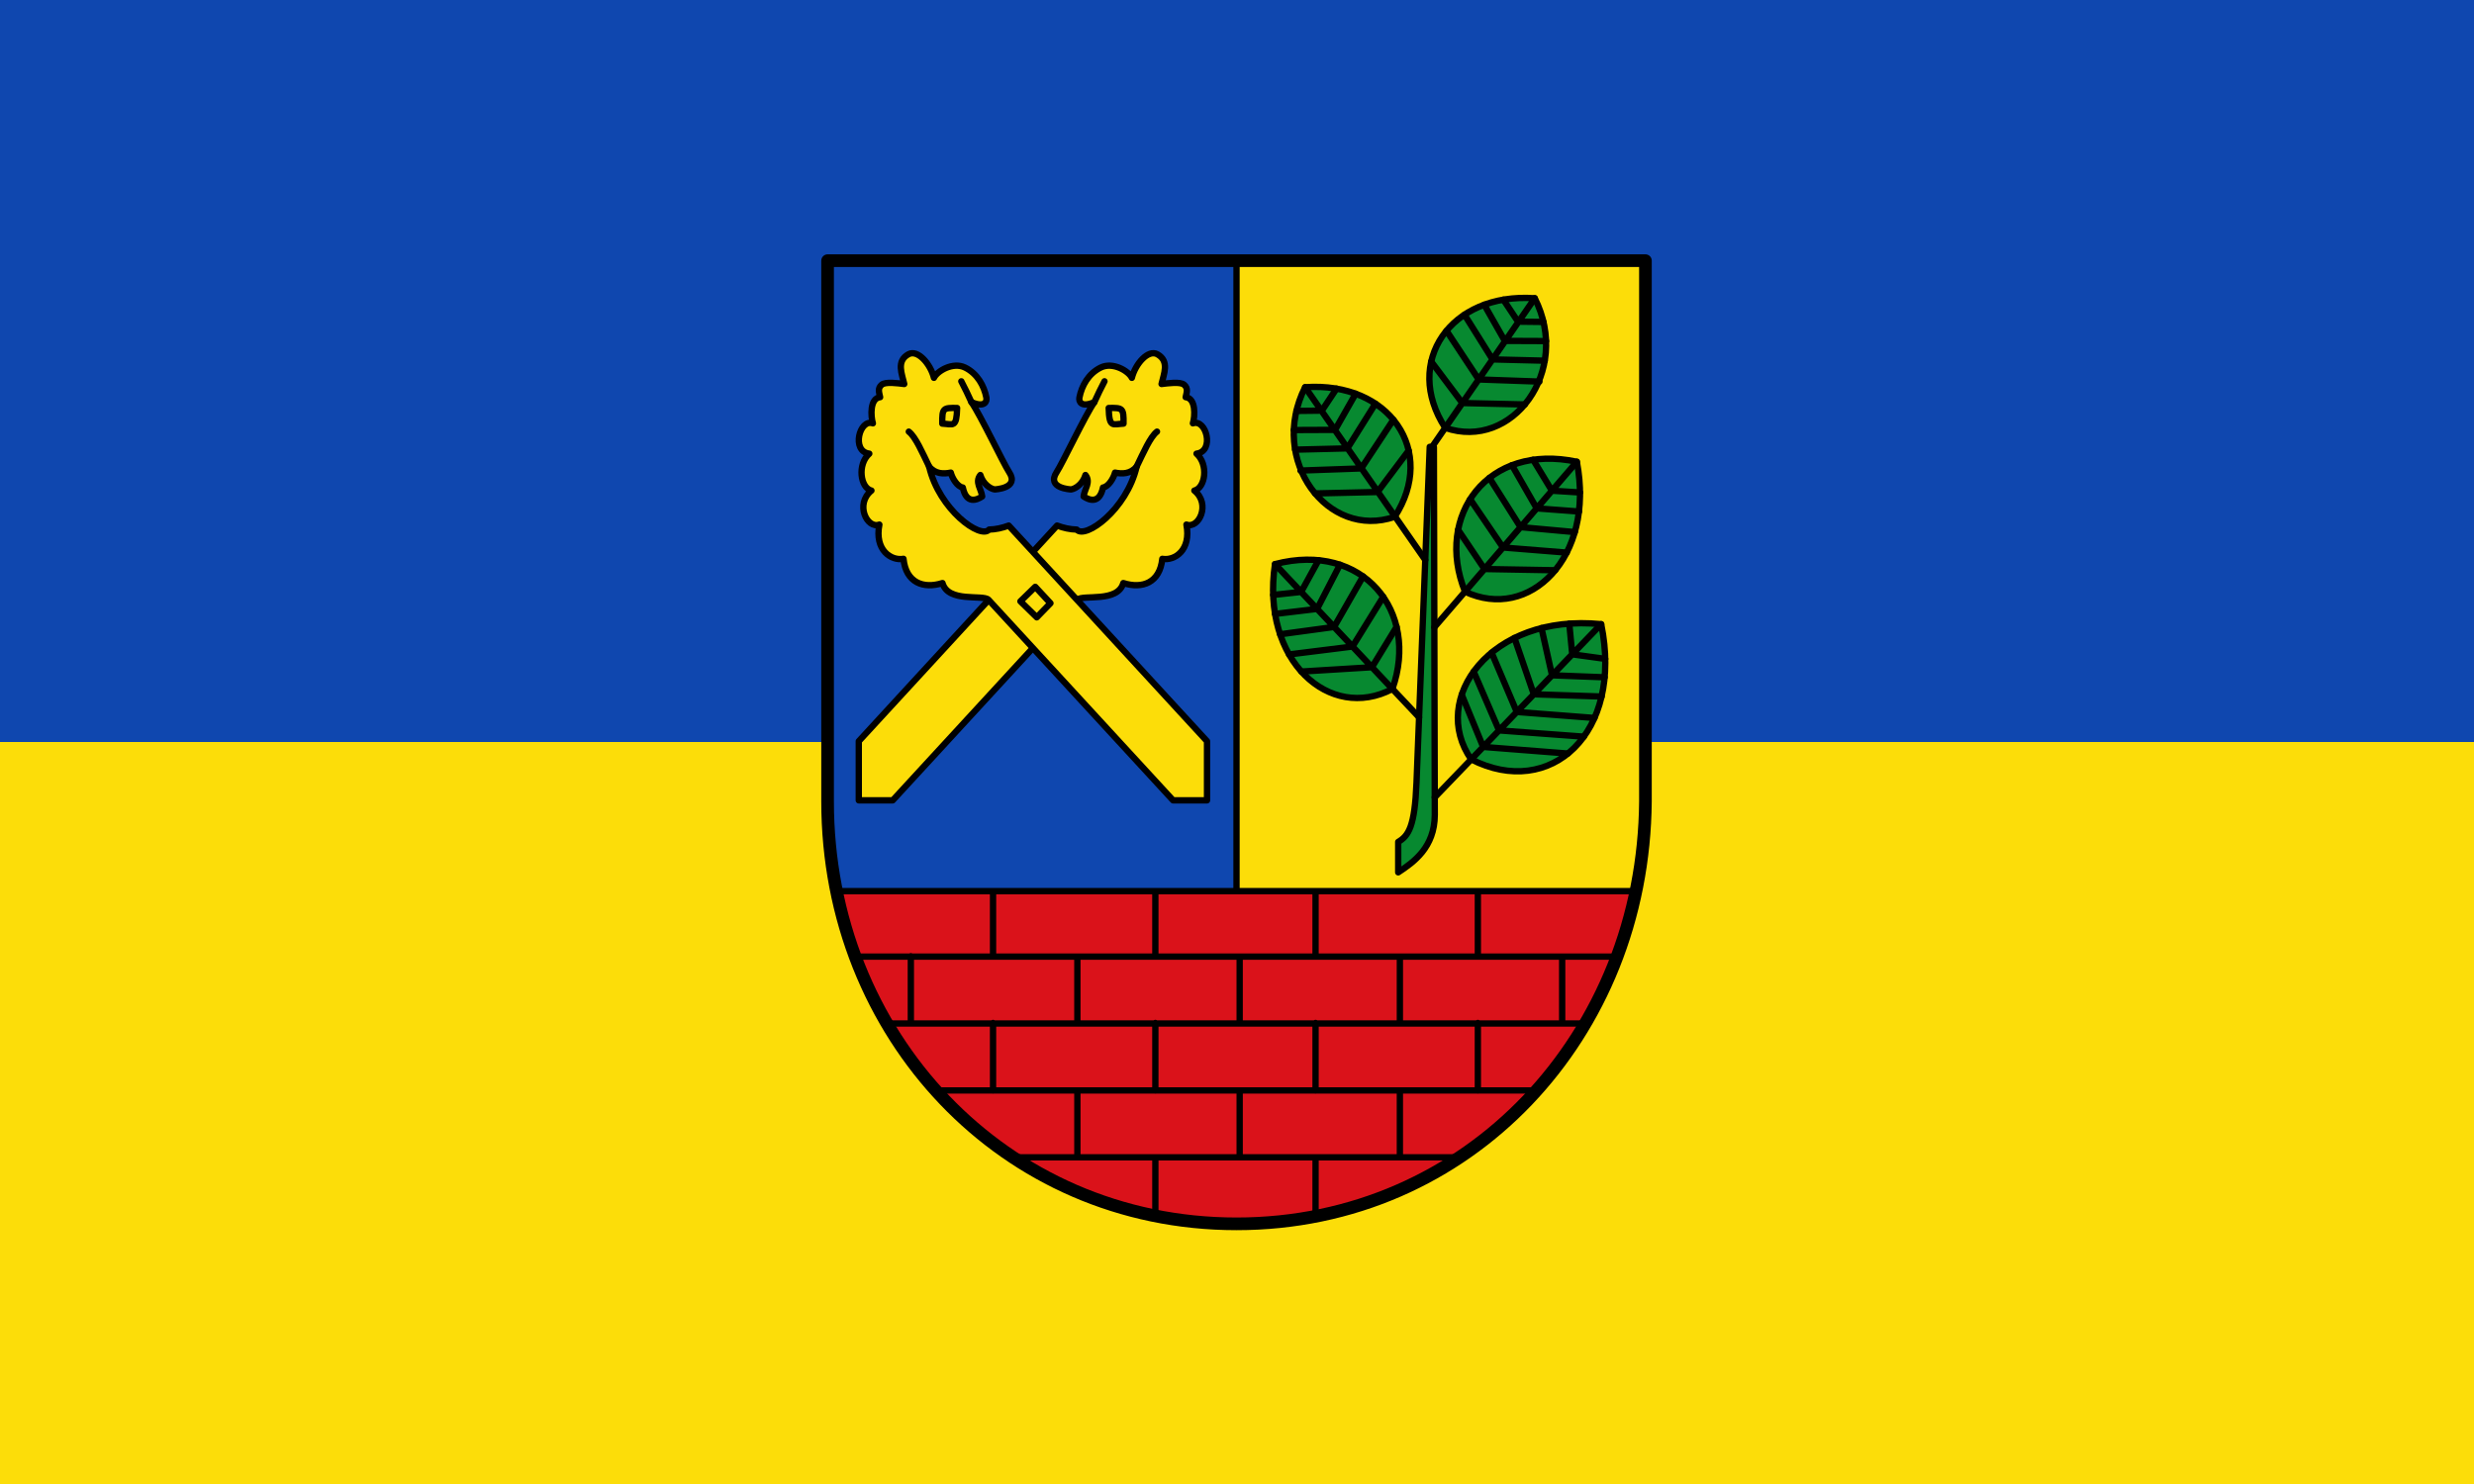
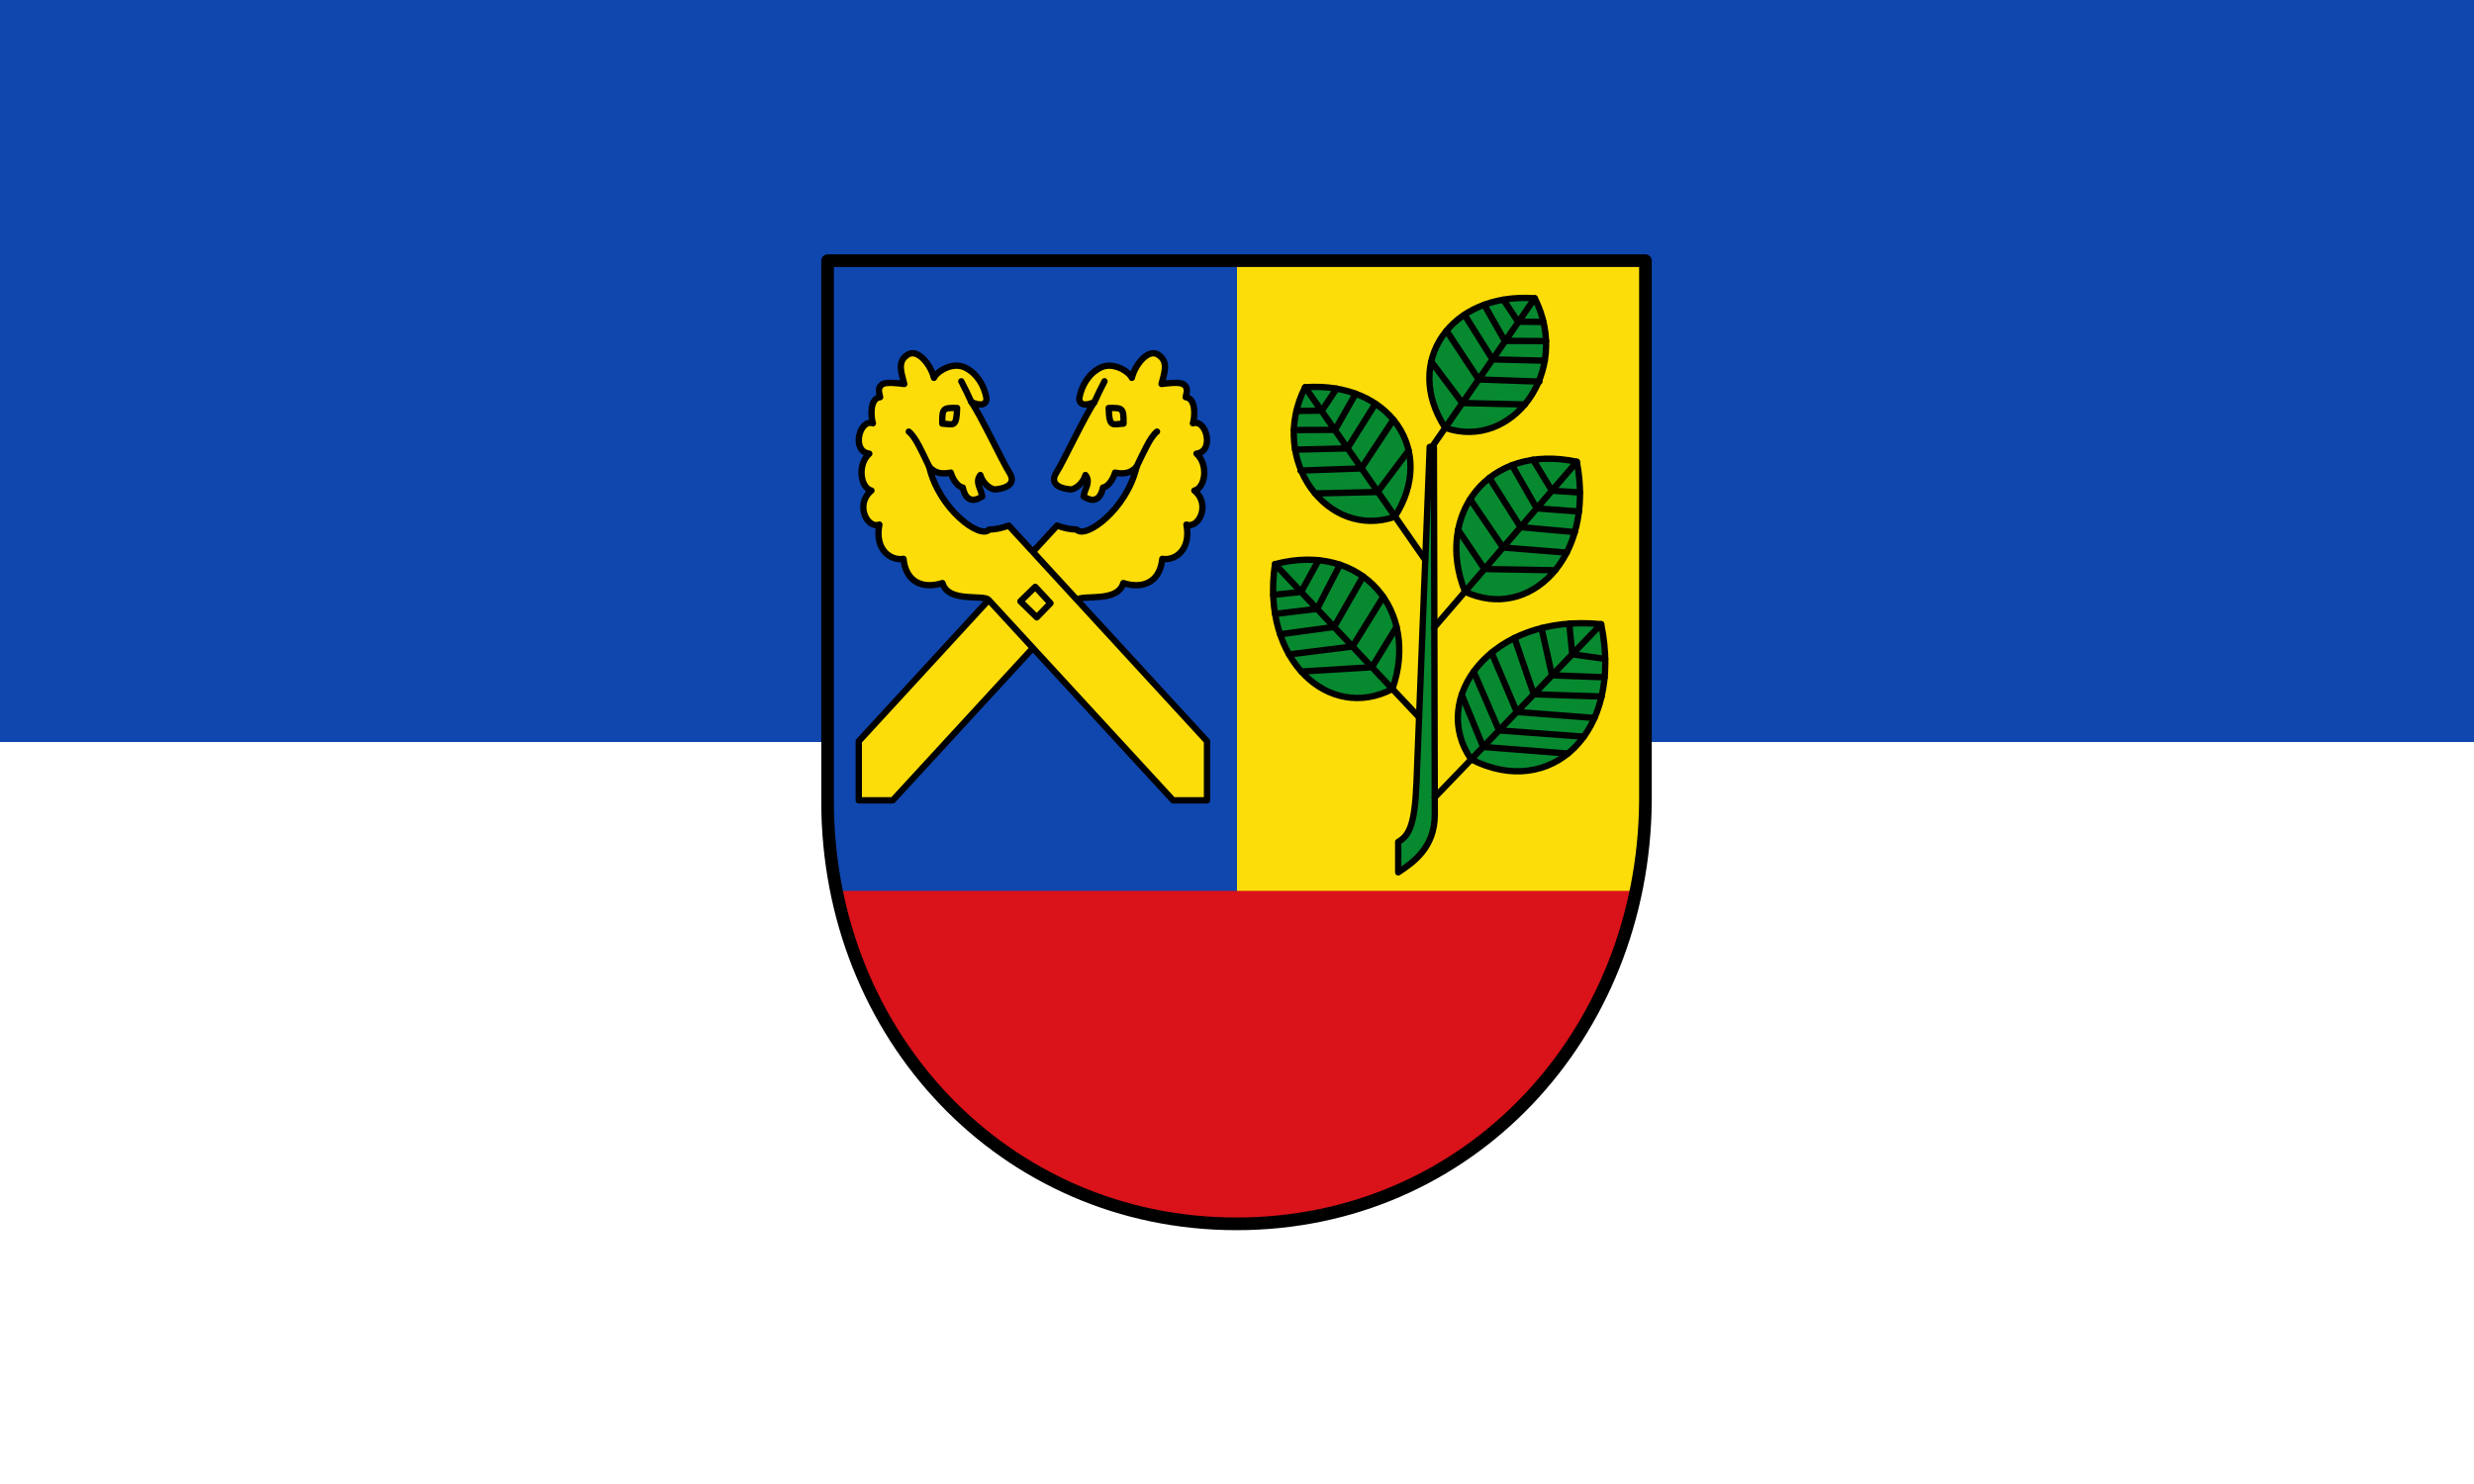
<svg xmlns="http://www.w3.org/2000/svg" height="300" width="500">
-   <path d="M0 299.999h500v-150H0z" fill="#fcdd09" />
  <path d="M0 150h500V0H0z" fill="#0f47af" />
  <path class="st0" d="M167.259 52.693V161.95c0 47.16 35.613 85.357 82.741 85.357s82.364-38.199 82.741-85.357V52.693z" fill="#da121a" />
  <path d="M167.259 52.734H250v127.354h-80.812c-1.009-6.128-2.235-10.439-1.93-23.697z" fill="#0f47af" fill-rule="evenodd" />
  <path d="M332.741 52.734H250v127.354h80.812c1.009-6.128 2.235-10.439 1.93-23.697z" fill="#fcdd09" fill-rule="evenodd" />
  <g stroke="#000" stroke-width="3" stroke-linecap="round" stroke-linejoin="round">
    <path d="M35.1 259H19v-28l94.068-102.083c3.06 1.13 6.193 1.823 9.315 1.892 4 4.751 23.733-9.429 28.448-29.825-2.956 3.567-6.864 3.543-10.274 2.857-.654 2.618-3.093 6.695-5.704 7.061-1.681 7.977-6.595 5.969-9.19 4.234.348-3.385 3.584-6.77.871-10.155-1.242 4.13-4.597 6.487-6.787 6.824 0 0-11.982-.44-6.844-8.232 2.728-4.135 13.723-27.305 17.865-33.1-6.398 2.786-7.446-.36-7.086-2.193 1.084-5.518 4.257-11.317 10.093-14.178 5.754-2.819 13.213 1.622 14.777 4.87 1.628-6.528 7.706-13.633 12.135-11.146 5.862 3.291 2.984 9.373 1.95 14.06 2.995-.333 8.88-1.217 10.722.36 2.012 1.722 1.198 3.622.722 5.885 4.919.526 4.46 9.03 3.43 12.378 6.347-2.313 10.403 13.296 1.707 14.353 5.804 5.133 4.211 16.233-1.021 17.484 7.917 6.362 2.103 18.283-3.755 16.097 2.345 12.093-5.558 17.256-11.444 16.215-1.172 11.317-9.432 14.35-18.5 11.475-2.724 9.435-19.116 5.32-21.798 7.867z" fill="#fcdd09" fill-rule="evenodd" transform="matrix(.426 0 0 .427 165.468 51.2)" />
    <path d="M168.106 259h16.1v-28L90.138 128.917c-3.06 1.13-6.193 1.823-9.315 1.892-4 4.751-23.733-9.429-28.448-29.825 2.956 3.567 6.864 3.543 10.274 2.857.654 2.618 3.093 6.695 5.704 7.061 1.681 7.977 6.595 5.969 9.19 4.234-.348-3.385-3.584-6.77-.871-10.155 1.242 4.13 4.597 6.487 6.787 6.824 0 0 11.982-.44 6.844-8.232-2.727-4.135-13.723-27.305-17.865-33.1 6.398 2.786 7.446-.36 7.086-2.193-1.084-5.518-4.257-11.317-10.093-14.178-5.754-2.819-13.213 1.622-14.777 4.87-1.628-6.528-7.706-13.633-12.135-11.146-5.862 3.291-2.984 9.373-1.95 14.06-2.995-.333-8.88-1.217-10.722.36-2.012 1.722-1.198 3.622-.722 5.885-4.919.526-4.46 9.03-3.43 12.378-6.347-2.313-10.403 13.296-1.707 14.353-5.804 5.133-4.211 16.233 1.021 17.484-7.917 6.362-2.103 18.283 3.755 16.097-2.345 12.093 5.558 17.256 11.444 16.215 1.172 11.317 9.432 14.35 18.5 11.475 2.724 9.435 19.116 5.32 21.798 7.867z" fill="#fcdd09" fill-rule="evenodd" transform="matrix(.426 0 0 .427 165.468 51.2)" />
    <path d="M102.717 157.918l-7.04 6.86 7.762 7.582 6.499-6.68-7.221-7.762M58.608 80.654c5.235.281 6.789 2.131 7.04-7.4-6.586-.11-7.154-.038-7.04 7.4m-15.886 3.791c3.218 2.46 6.435 9.959 9.653 16.54m15.26-40.368c1.6 2.994 3.201 6.384 4.803 9.855m72.16 10.182c-5.235.281-6.789 2.131-7.04-7.4 6.586-.11 7.154-.038 7.04 7.4m15.886 3.791c-3.218 2.46-6.435 9.959-9.653 16.54m-15.259-40.368c-1.601 2.994-3.202 6.384-4.803 9.855" fill="none" transform="matrix(.426 0 0 .427 165.468 51.2)" />
  </g>
  <g stroke="#000" stroke-width="3" stroke-linecap="round" stroke-linejoin="round">
    <path d="M371.514 175.609c10.616 51.55-24.041 83.153-61.658 63.996-19.96-28.307 8.924-69.292 61.658-63.996zM359.96 98.707c8.787 45.45-22.645 75.827-53.056 61.494-14.544-36.137 10.908-70.536 53.057-61.494zM340.002 21.298c17.526 34.518-10.696 72.282-42.49 61.355-20.19-31.014 2.414-64.209 42.49-61.355zM216.756 147.165c-6.785 45.792 25.949 74.762 55.702 59.109 12.945-36.74-13.99-69.99-55.702-59.11zM231.047 63.421c-17.526 34.519 10.695 72.283 42.49 61.356 20.19-31.014-2.414-64.209-42.49-61.356zM275.21 278.676v14.42c7.326-4.82 17.27-11.767 17.36-27.185l-.423-174.112-1.992-.15-6.265 158.944c-.824 20.896-3.754 25.16-8.68 28.083z" fill="#078930" fill-rule="evenodd" transform="matrix(.426 0 0 .427 165.34 51.2)" />
    <path d="M226.92 74.638l12.082-.138 6.952-10.41m9.08 2.4l-9.77 17.113-19.567.085M264.4 71.195l-13.305 21.178-24.788.604m2.523 9.9l28.835-1.017 15.264-23.053m7.248 14.598L265.4 113.028l-29.621.674m-4.732-50.28l56.997 81.774M215.9 161.754l13.266-1.421 8.26-15.019m10.151 2.134l-10.834 20.925-19.952 2.375m41.749-17.758l-13.744 23.929-25.609 3.471m4.26 9.54l30.083-3.743 14.58-23.524m6.338 14.225l-11.69 19.091-33.493 2.054m-12.508-50.868l68.352 72.515m59.02-187.166l-12.082-.138-6.952-10.41m-9.08 2.4l9.771 17.113 19.567.085m-38.704-12.493l13.304 21.178 24.789.604m-2.524 9.9l-28.835-1.017-15.263-23.053m-7.248 14.598l14.777 19.623 29.622.674m4.732-50.28L291.05 91.982m70.406 21.261l-13.316-.838-8.911-14.642m-10.048 2.577l11.742 20.43 20.036 1.498m-42.487-15.91l14.78 23.302 25.736 2.346m-3.836 9.717l-30.219-2.42-15.598-22.862m-5.707 14.49l12.516 18.56 33.55.583m10.266-51.368l-67.607 78.358m64.024-1.711l1.396 14.516 15.66 2.151m-30.243-14.573l5.013 22.355 24.944.949m-42.78-18.618l9.174 26.66 32.153 1.06m-52.168-20.781l11.949 28.092 36.854 2.84m-57.317-21.95l12.049 27.843 40.209 2.96m-57.926-19.885l10.185 24.743 40.207 3.13m15.777-61.237l-78.964 81.958" fill="none" transform="matrix(.426 0 0 .427 165.34 51.2)" />
  </g>
-   <path d="M197.5 3.597V302M8.044 302h378.642M235 428v28m-76-28v28m-37-59.6V428m77-31.6V428m76-31.6V428m37-63.6v32m-77-32v32m-76-32v32m-77-32v32m-39-63.6v31.6m79-31.4v31.6m77-31.6v31.6M352 333v31.6M275 333v31.6m37-61.6v30m-77-30v30m-76-30v30m-77-30v30m9 95h213M54 396.333h286M32 364.667h331M17 333h360" fill="none" stroke="#000" stroke-width="3" stroke-linecap="round" stroke-linejoin="round" transform="matrix(.426 0 0 .427 165.766 51.2)" />
  <path d="M3.5 3.5v256c0 110.5 83.5 200 194 200s193.116-89.504 194-200V3.5z" class="st0" fill="none" stroke="#000" stroke-width="6" stroke-linecap="round" stroke-linejoin="round" transform="matrix(.426 0 0 .427 165.766 51.2)" />
</svg>